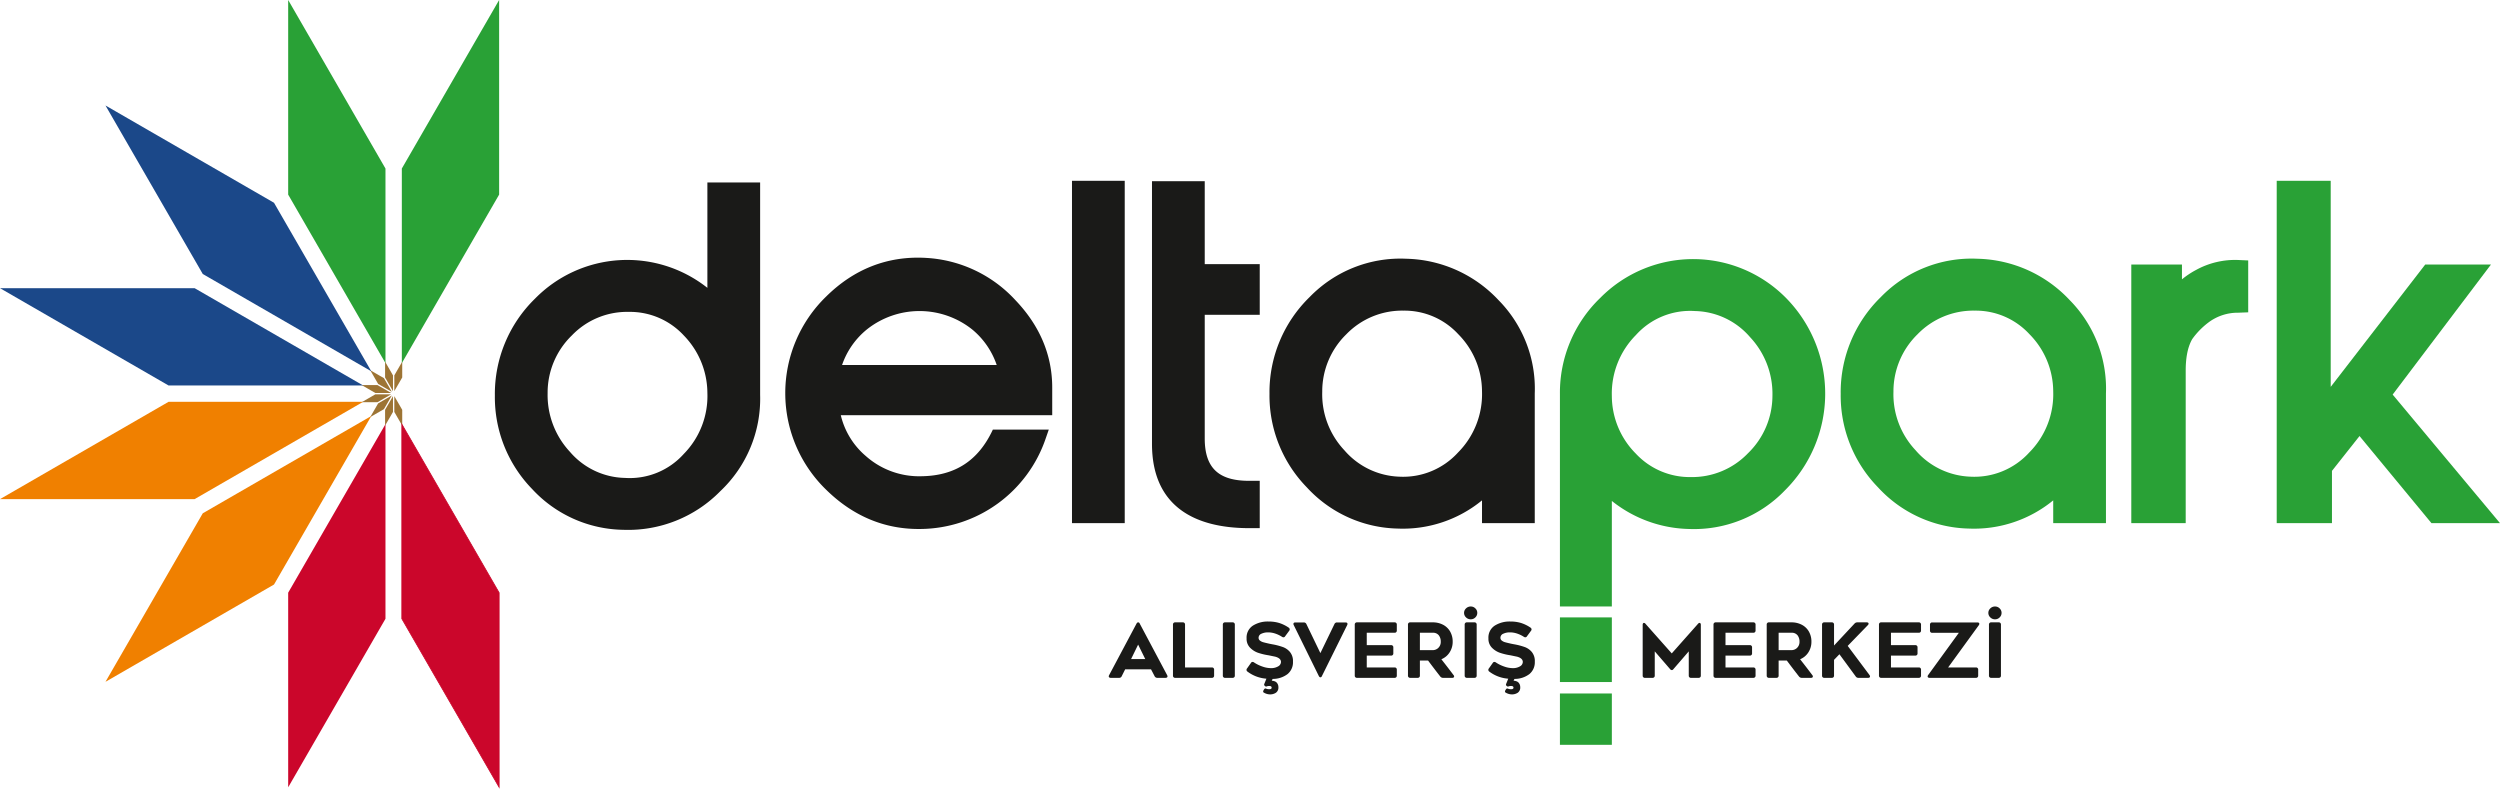
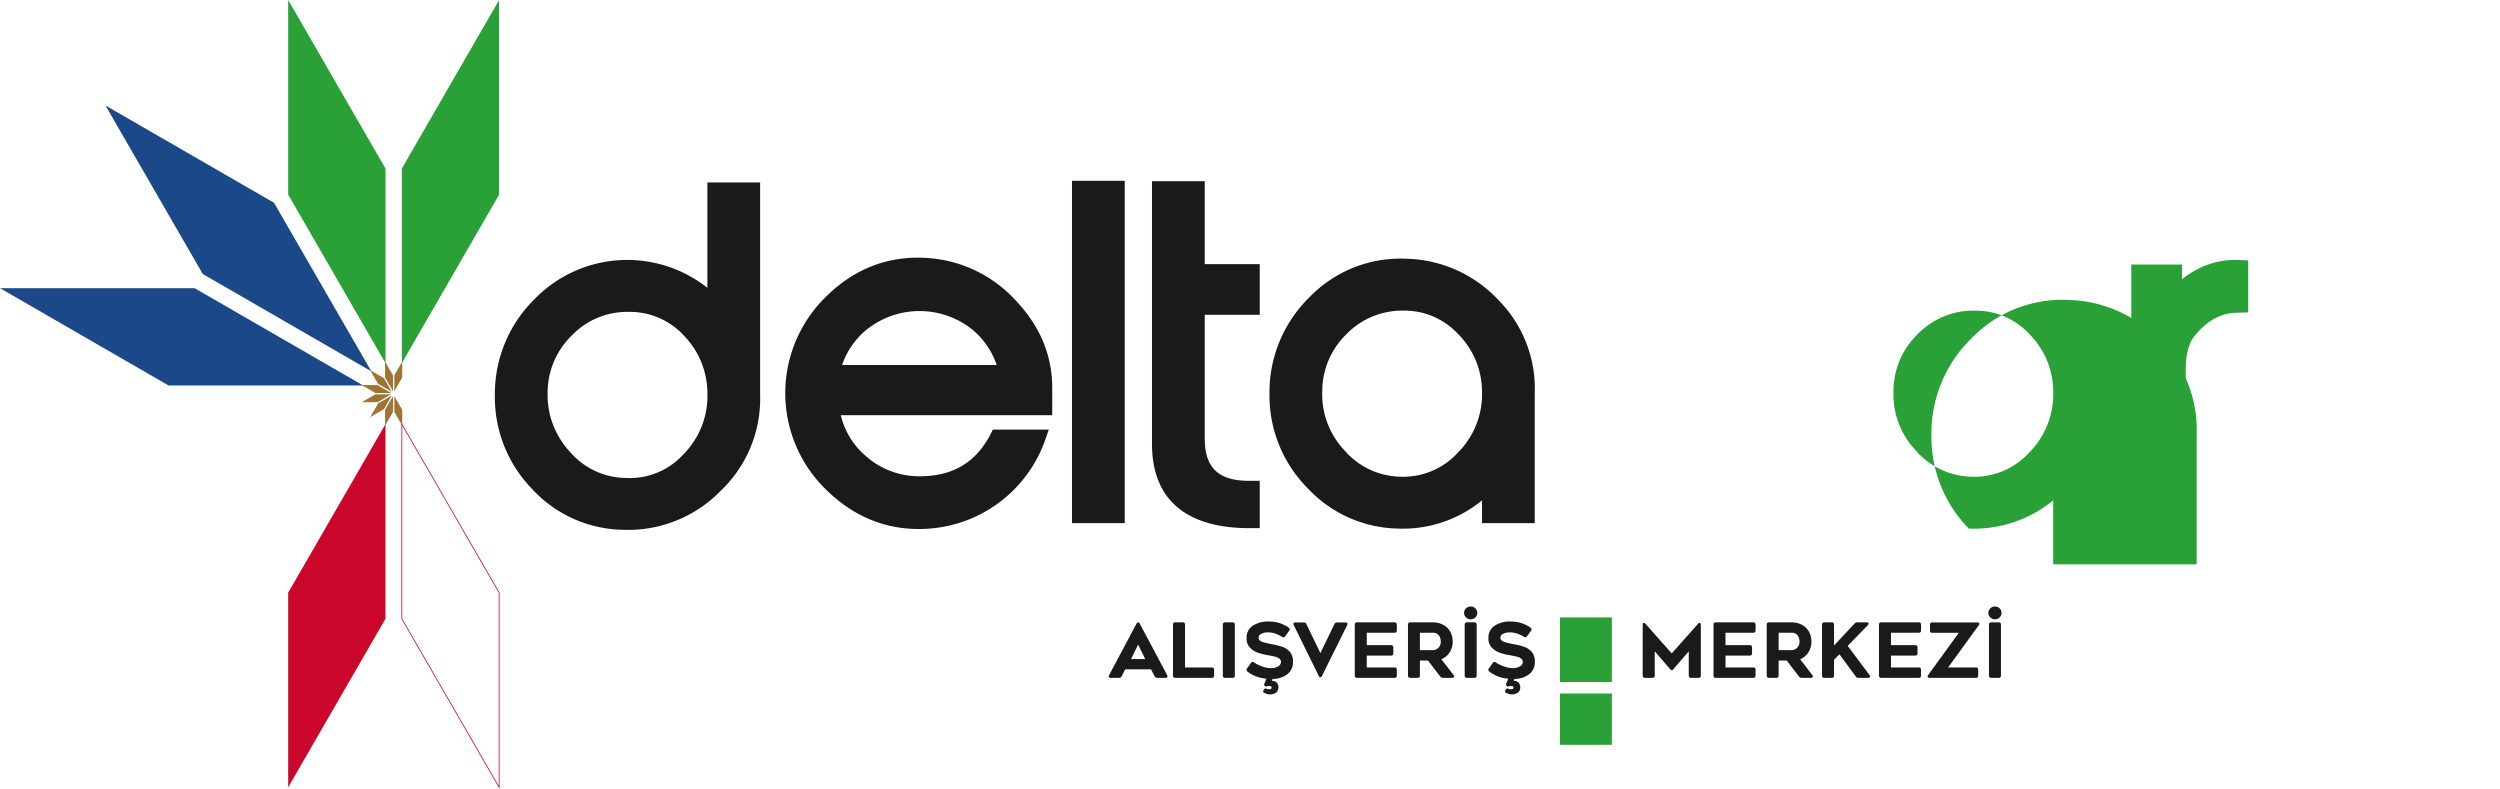
<svg xmlns="http://www.w3.org/2000/svg" viewBox="0 0 684.567 215.987">
  <defs>
    <style>.a{fill:#9d7434;}.b{fill:#1b4889;}.c{fill:#f08000;}.d{fill:#cb062b;}.e{fill:none;stroke:#cb062b;stroke-miterlimit:22.926;stroke-width:0.216px;}.f,.h{fill:#29a136;}.g{fill:#1a1a18;}.h{fill-rule:evenodd;}</style>
  </defs>
  <title>DeltaparkAvm</title>
  <polygon class="a" points="105.445 103.362 107.611 107.113 107.611 102.782 105.445 99.031 105.445 103.362" />
  <polygon class="a" points="103.545 105.129 107.295 107.295 105.13 103.544 101.379 101.379 103.545 105.129" />
  <polygon class="a" points="102.782 107.61 107.113 107.61 103.363 105.445 99.032 105.445 102.782 107.61" />
  <polygon class="a" points="103.363 110.139 107.113 107.974 102.782 107.974 99.032 110.139 103.363 110.139" />
  <polygon class="a" points="105.13 112.039 107.295 108.289 103.545 110.455 101.379 114.205 105.13 112.039" />
  <polygon class="a" points="107.611 112.802 107.611 108.471 105.445 112.222 105.445 116.553 107.611 112.802" />
  <polygon class="a" points="110.14 112.222 107.974 108.471 107.974 112.802 110.14 116.553 110.14 112.222" />
  <polygon class="a" points="107.974 102.782 107.974 107.113 110.14 103.362 110.14 99.031 107.974 102.782" />
  <polygon class="b" points="55.527 75.032 101.676 101.675 75.032 55.526 28.883 28.883 55.527 75.032" />
  <polygon class="b" points="46.149 105.553 99.437 105.553 53.288 78.909 0 78.909 46.149 105.553" />
-   <polygon class="c" points="53.288 136.674 99.437 110.031 46.149 110.031 0 136.674 53.288 136.674" />
-   <polygon class="c" points="75.032 160.057 101.676 113.909 55.527 140.552 28.883 186.701 75.032 160.057" />
  <polygon class="d" points="105.554 169.435 105.554 116.147 78.91 162.296 78.91 215.584 105.554 169.435" />
-   <polygon class="d" points="136.675 162.296 110.031 116.147 110.031 169.435 136.675 215.584 136.675 162.296" />
  <polygon class="e" points="136.675 162.296 110.031 116.147 110.031 169.435 136.675 215.584 136.675 162.296" />
  <polygon class="f" points="78.91 53.288 105.554 99.437 105.554 46.149 78.91 0 78.91 53.288" />
  <polygon class="f" points="110.031 46.149 110.031 99.437 136.675 53.288 136.675 0 110.031 46.149" />
-   <path class="f" d="M485.342,108.373a22.668,22.668,0,0,0-6.139-16.067,20.449,20.449,0,0,0-15.09-7.134,19.947,19.947,0,0,0-16.144,6.56,22.764,22.764,0,0,0-6.604,16.739,22.419,22.419,0,0,0,6.527,15.701,20.18,20.18,0,0,0,15.118,6.463,21.182,21.182,0,0,0,15.607-6.495,21.974,21.974,0,0,0,6.724-15.767M441.366,137.171V166.074h-14.216V107.848A36.015,36.015,0,0,1,438.208,81.561a35.731,35.731,0,0,1,51.373.569,37.343,37.343,0,0,1-.79,52.114,34.563,34.563,0,0,1-26.34,10.605A35.032,35.032,0,0,1,441.366,137.171Z" />
  <path class="g" d="M405.813,107.17a22.359,22.359,0,0,0-6.508-15.664,19.999,19.999,0,0,0-14.966-6.445,21.265,21.265,0,0,0-15.684,6.477,21.823,21.823,0,0,0-6.59,15.731,22.367,22.367,0,0,0,6.055,16.019,20.788,20.788,0,0,0,14.976,7.236,20.318,20.318,0,0,0,16.138-6.605A22.654,22.654,0,0,0,405.813,107.17m0,29.845a34.206,34.206,0,0,1-23.126,7.72A34.759,34.759,0,0,1,357.849,133.456a35.983,35.983,0,0,1-10.228-25.608A36.372,36.372,0,0,1,358.616,81.34a34.626,34.626,0,0,1,26.455-10.491,35.684,35.684,0,0,1,25.254,11.325,34.496,34.496,0,0,1,9.932,25.561v35.517h-14.444ZM329.889,72.329h15.061V86.203H329.889V120.058c0,8.336,4.056,11.604,12.175,11.604h2.886v12.959h-2.886c-15.421,0-26.618-6.353-26.618-23.082V49.625h14.442Zm-21.907,70.923H293.539V49.51h14.442Zm-35.059-43.311a21.638,21.638,0,0,0-6.652-9.679,23.155,23.155,0,0,0-28.786-.142,21.532,21.532,0,0,0-6.904,9.821Zm-79.222,7.642a22.706,22.706,0,0,0-6.462-15.729,20.078,20.078,0,0,0-15.03-6.452,20.969,20.969,0,0,0-15.609,6.437,21.831,21.831,0,0,0-6.648,15.811,22.816,22.816,0,0,0,6.122,16.083,20.398,20.398,0,0,0,15.049,7.134,19.874,19.874,0,0,0,16.106-6.559A22.618,22.618,0,0,0,193.701,107.585ZM193.7,78.82V49.967H208.144v58.154a34.81,34.81,0,0,1-10.903,26.375,35.335,35.335,0,0,1-26.526,10.581,34.669,34.669,0,0,1-25.002-11.168,36.049,36.049,0,0,1-10.204-25.604A36.428,36.428,0,0,1,146.481,81.799a35.355,35.355,0,0,1,47.22-2.978Zm36.534,34.881a21,21,0,0,0,6.818,11.144,21.976,21.976,0,0,0,15.289,5.561c9.212-.124,15.535-4.293,19.452-12.607l.075-.16H287.184l-.814,2.338a36.523,36.523,0,0,1-34.29,24.872c-9.992.144-18.555-3.651-25.673-10.572a36.842,36.842,0,0,1-.189-53.071c7.531-7.45,16.732-11.204,27.357-10.586a35.923,35.923,0,0,1,24.513,11.617c6.348,6.656,10.039,14.621,10.039,23.899v7.564H230.235Z" />
-   <path class="f" d="M562.225,107.17a22.362,22.362,0,0,0-6.509-15.664,19.997,19.997,0,0,0-14.966-6.445,21.261,21.261,0,0,0-15.683,6.477,21.819,21.819,0,0,0-6.589,15.731,22.364,22.364,0,0,0,6.055,16.019,20.787,20.787,0,0,0,14.976,7.236,20.318,20.318,0,0,0,16.139-6.605A22.654,22.654,0,0,0,562.225,107.17m0,29.844a34.203,34.203,0,0,1-23.126,7.721A34.758,34.758,0,0,1,514.26,133.456a35.984,35.984,0,0,1-10.227-25.608,36.371,36.371,0,0,1,10.994-26.508,34.627,34.627,0,0,1,26.456-10.491,35.683,35.683,0,0,1,25.253,11.325,34.49,34.49,0,0,1,9.932,25.561v35.517H562.225Z" />
+   <path class="f" d="M562.225,107.17a22.362,22.362,0,0,0-6.509-15.664,19.997,19.997,0,0,0-14.966-6.445,21.261,21.261,0,0,0-15.683,6.477,21.819,21.819,0,0,0-6.589,15.731,22.364,22.364,0,0,0,6.055,16.019,20.787,20.787,0,0,0,14.976,7.236,20.318,20.318,0,0,0,16.139-6.605A22.654,22.654,0,0,0,562.225,107.17m0,29.844a34.203,34.203,0,0,1-23.126,7.721a35.984,35.984,0,0,1-10.227-25.608,36.371,36.371,0,0,1,10.994-26.508,34.627,34.627,0,0,1,26.456-10.491,35.683,35.683,0,0,1,25.253,11.325,34.49,34.49,0,0,1,9.932,25.561v35.517H562.225Z" />
  <path class="f" d="M597.477,76.494a23.255,23.255,0,0,1,3.856-2.57,22.187,22.187,0,0,1,11.529-2.732l2.757.123v14.209l-2.776.106a13.326,13.326,0,0,0-8.095,2.66,20.903,20.903,0,0,0-4.461,4.569c-1.432,2.487-1.783,5.775-1.783,8.6V143.252H583.605V72.444h13.872Z" />
-   <polygon class="f" points="646.1 119.398 638.553 128.936 638.553 143.253 623.426 143.253 623.426 49.51 638.211 49.51 638.211 105.936 664.088 72.444 682.087 72.444 655.175 108.047 684.567 143.253 665.799 143.253 646.1 119.398" />
  <path class="h" d="M427.15,189.895h14.216v14.056h-14.216Zm0-20.834h14.216V186.759h-14.216Z" />
  <path class="g" d="M420.272,181.186a4.164,4.164,0,0,1-1.476,3.388,6.654,6.654,0,0,1-4.095,1.33l-.249.499a2.426,2.426,0,0,1,.81.156,1.414,1.414,0,0,1,.707.551,1.864,1.864,0,0,1,.312,1.039,1.722,1.722,0,0,1-.675,1.538,2.884,2.884,0,0,1-1.653.457,3.4,3.4,0,0,1-1.704-.52.268.268,0,0,1-.146-.249,1.024,1.024,0,0,1,.166-.458q.228-.394.437-.395a.668.668,0,0,1,.187.042,2.157,2.157,0,0,0,.914.166q.623,0,.624-.436,0-.458-.707-.457a1.718,1.718,0,0,0-.645.124l-.166.042a.359.359,0,0,1-.208-.073,1.493,1.493,0,0,1-.208-.177.355.355,0,0,1-.125-.249.703.703,0,0,1,.083-.312l.54-1.351a9.746,9.746,0,0,1-5.176-1.934.56.56,0,0,1-.271-.477.579.579,0,0,1,.146-.395l1.06-1.497a.538.538,0,0,1,.456-.291.695.695,0,0,1,.395.146,9.658,9.658,0,0,0,2.256,1.112,7.09,7.09,0,0,0,2.317.447,3.761,3.761,0,0,0,2.038-.488,1.41,1.41,0,0,0,.768-1.195q0-1.02-1.579-1.455L413.6,179.439a16.748,16.748,0,0,1-2.941-.707,5.698,5.698,0,0,1-2.068-1.308,3.448,3.448,0,0,1-1.018-2.64,3.883,3.883,0,0,1,1.694-3.45A7.594,7.594,0,0,1,413.6,170.19a9.759,9.759,0,0,1,2.931.406,9.965,9.965,0,0,1,2.556,1.257.59.59,0,0,1,.291.478.58.58,0,0,1-.145.395l-1.102,1.496a.538.538,0,0,1-.457.291.722.722,0,0,1-.415-.146,8.17,8.17,0,0,0-1.881-.894,6.172,6.172,0,0,0-1.902-.312,4.204,4.204,0,0,0-1.85.374,1.199,1.199,0,0,0-.769,1.122.946.946,0,0,0,.396.769,2.546,2.546,0,0,0,.976.458q.416.124,1.642.395l.749.145a17.878,17.878,0,0,1,2.993.79,4.603,4.603,0,0,1,1.83,1.309,3.929,3.929,0,0,1,.831,2.661m-15.921,3.804a.575.575,0,0,1-.624.623h-2.036a.575.575,0,0,1-.624-.623V171.042a.576.576,0,0,1,.624-.624h2.036a.576.576,0,0,1,.624.624Zm.166-17.169a1.662,1.662,0,0,0-.53-1.226,1.734,1.734,0,0,0-1.257-.519,1.795,1.795,0,0,0-1.289.519,1.648,1.648,0,0,0-.541,1.226,1.669,1.669,0,0,0,.541,1.247,1.796,1.796,0,0,0,1.289.519,1.736,1.736,0,0,0,1.257-.519A1.683,1.683,0,0,0,404.517,167.821ZM392.295,178.026a2.175,2.175,0,0,0,1.569-.634,2.25,2.25,0,0,0,.655-1.694,2.791,2.791,0,0,0-.53-1.725,1.98,1.98,0,0,0-1.694-.707h-3.491v4.759Zm-3.491,6.963a.575.575,0,0,1-.624.623h-2.017a.576.576,0,0,1-.623-.623V171.042a.577.577,0,0,1,.623-.624h6.132a6,6,0,0,1,2.869.666,4.742,4.742,0,0,1,1.933,1.871,5.45,5.45,0,0,1,.686,2.743,5.293,5.293,0,0,1-.831,2.931,4.886,4.886,0,0,1-2.266,1.892l.582.749q.395.499,1.06,1.361.665.862,1.683,2.213a.592.592,0,0,1,.167.396.325.325,0,0,1-.136.27.622.622,0,0,1-.384.104H395.164a.946.946,0,0,1-.769-.353q-1.58-2.017-3.347-4.385h-2.244Zm-14.549-8.335h6.651a.575.575,0,0,1,.623.623v1.622a.575.575,0,0,1-.623.624h-6.651v3.241h7.607a.576.576,0,0,1,.624.624v1.601a.575.575,0,0,1-.624.623H371.594a.575.575,0,0,1-.624-.623V171.042a.576.576,0,0,1,.624-.624h10.267a.576.576,0,0,1,.624.624V172.643a.576.576,0,0,1-.624.624h-7.607Zm-5.82-6.214q.54,0,.541.416a.704.704,0,0,1-.083.312l-6.922,13.968a.458.458,0,0,1-.415.332q-.228,0-.416-.332l-6.88-13.968a.704.704,0,0,1-.083-.312q0-.415.541-.416h2.265a.753.753,0,0,1,.748.457l3.825,7.939L365.4,170.897a.753.753,0,0,1,.749-.457ZM354.052,181.186a4.165,4.165,0,0,1-1.476,3.388,6.657,6.657,0,0,1-4.095,1.33l-.249.499a2.431,2.431,0,0,1,.811.156,1.419,1.419,0,0,1,.707.551,1.863,1.863,0,0,1,.311,1.039,1.722,1.722,0,0,1-.675,1.538,2.881,2.881,0,0,1-1.653.457,3.4,3.4,0,0,1-1.704-.52.269.269,0,0,1-.146-.249,1.028,1.028,0,0,1,.167-.458q.228-.394.436-.395a.661.661,0,0,1,.187.042,2.158,2.158,0,0,0,.914.166q.624,0,.624-.436,0-.458-.707-.457a1.717,1.717,0,0,0-.644.124l-.166.042a.358.358,0,0,1-.208-.073,1.488,1.488,0,0,1-.208-.177.358.358,0,0,1-.125-.249.706.706,0,0,1,.083-.312l.54-1.351a9.746,9.746,0,0,1-5.175-1.934.56.56,0,0,1-.271-.477.577.577,0,0,1,.146-.395l1.06-1.497a.539.539,0,0,1,.457-.291.694.694,0,0,1,.395.146,9.668,9.668,0,0,0,2.256,1.112,7.09,7.09,0,0,0,2.317.447,3.759,3.759,0,0,0,2.038-.488,1.409,1.409,0,0,0,.768-1.195q0-1.02-1.579-1.455l-1.809-.375a16.781,16.781,0,0,1-2.942-.707,5.703,5.703,0,0,1-2.068-1.308,3.449,3.449,0,0,1-1.018-2.64,3.883,3.883,0,0,1,1.694-3.45,7.593,7.593,0,0,1,4.333-1.143,9.761,9.761,0,0,1,2.931.406,9.948,9.948,0,0,1,2.556,1.257.59.59,0,0,1,.291.478.582.582,0,0,1-.145.395l-1.102,1.496a.539.539,0,0,1-.457.291.723.723,0,0,1-.416-.146,8.165,8.165,0,0,0-1.881-.894,6.176,6.176,0,0,0-1.902-.312,4.201,4.201,0,0,0-1.85.374,1.198,1.198,0,0,0-.77,1.122.946.946,0,0,0,.396.769,2.553,2.553,0,0,0,.976.458q.416.124,1.642.395l.749.145a17.873,17.873,0,0,1,2.993.79,4.598,4.598,0,0,1,1.83,1.309A3.929,3.929,0,0,1,354.052,181.186Zm-15.922,3.804a.575.575,0,0,1-.624.623h-2.036a.575.575,0,0,1-.624-.623V171.042a.576.576,0,0,1,.624-.624h2.036a.576.576,0,0,1,.624.624Zm-6.297-2.225a.576.576,0,0,1,.623.624v1.601a.575.575,0,0,1-.623.623H321.815a.574.574,0,0,1-.624-.623V171.042a.575.575,0,0,1,.624-.624h2.057a.576.576,0,0,1,.623.624v11.722ZM313.605,180.478l-1.954-3.969-1.933,3.969Zm-9.457,5.134a.623.623,0,0,1-.395-.114.365.365,0,0,1-.145-.301.794.794,0,0,1,.104-.333l7.503-14.113q.187-.332.436-.333a.469.469,0,0,1,.437.333l7.503,14.113a.805.805,0,0,1,.104.333.365.365,0,0,1-.146.301.623.623,0,0,1-.395.114h-2.265a.789.789,0,0,1-.728-.458l-.977-1.871H308.097l-.935,1.871a.738.738,0,0,1-.728.458Z" />
  <path class="g" d="M547.915,184.989a.574.574,0,0,1-.623.623h-2.037a.575.575,0,0,1-.623-.623V171.042a.576.576,0,0,1,.623-.624h2.037a.575.575,0,0,1,.623.624Zm.167-17.169a1.663,1.663,0,0,0-.53-1.226,1.735,1.735,0,0,0-1.258-.519,1.794,1.794,0,0,0-1.289.519,1.648,1.648,0,0,0-.541,1.226,1.669,1.669,0,0,0,.541,1.247,1.795,1.795,0,0,0,1.289.519,1.736,1.736,0,0,0,1.258-.519A1.684,1.684,0,0,0,548.081,167.821Zm-7.026,14.944a.576.576,0,0,1,.624.624v1.601a.575.575,0,0,1-.624.623H528.377a.669.669,0,0,1-.395-.104.337.337,0,0,1-.146-.291.68.68,0,0,1,.146-.375l8.397-11.555h-7.274a.577.577,0,0,1-.624-.624V171.063a.575.575,0,0,1,.624-.623h12.367a.619.619,0,0,1,.384.104.324.324,0,0,1,.135.27.7.7,0,0,1-.145.395l-8.398,11.556Zm-23.258-6.11h6.651a.576.576,0,0,1,.624.623v1.622a.576.576,0,0,1-.624.624H517.798v3.241h7.608a.576.576,0,0,1,.623.624v1.601a.575.575,0,0,1-.623.623H515.137a.575.575,0,0,1-.624-.623V171.042a.576.576,0,0,1,.624-.624H525.405a.576.576,0,0,1,.623.624V172.643a.576.576,0,0,1-.623.624H517.798Zm-15.589,8.335a.575.575,0,0,1-.623.623h-2.037a.575.575,0,0,1-.624-.623V171.042a.576.576,0,0,1,.624-.624h2.037a.576.576,0,0,1,.623.624v5.716l5.612-6.007a1.013,1.013,0,0,1,.769-.333h2.557a.672.672,0,0,1,.384.094.301.301,0,0,1,.136.261.602.602,0,0,1-.208.415l-5.508,5.674,5.965,7.981a.702.702,0,0,1,.145.396.326.326,0,0,1-.135.27.664.664,0,0,1-.406.104h-2.598a.861.861,0,0,1-.769-.374l-4.469-6.09-1.476,1.538Zm-11.681-6.963a2.176,2.176,0,0,0,1.57-.634,2.25,2.25,0,0,0,.655-1.694,2.791,2.791,0,0,0-.53-1.725,1.981,1.981,0,0,0-1.695-.707H487.036v4.759Zm-3.491,6.963a.575.575,0,0,1-.624.623h-2.017a.576.576,0,0,1-.624-.623V171.042a.577.577,0,0,1,.624-.624h6.132a6.002,6.002,0,0,1,2.869.666,4.738,4.738,0,0,1,1.933,1.871,5.445,5.445,0,0,1,.686,2.743,5.291,5.291,0,0,1-.831,2.931,4.886,4.886,0,0,1-2.266,1.892l.583.749q.395.499,1.06,1.361.664.862,1.683,2.213a.592.592,0,0,1,.167.396.327.327,0,0,1-.136.27.623.623,0,0,1-.385.104h-2.494a.945.945,0,0,1-.769-.353q-1.581-2.017-3.347-4.385H487.036Zm-14.549-8.335h6.651a.576.576,0,0,1,.623.623v1.622a.576.576,0,0,1-.623.624h-6.651v3.241h7.607a.577.577,0,0,1,.624.624v1.601a.576.576,0,0,1-.624.623h-10.267a.575.575,0,0,1-.624-.623V171.042a.576.576,0,0,1,.624-.624h10.267a.577.577,0,0,1,.624.624V172.643a.576.576,0,0,1-.624.624h-7.607Zm-7.524-5.841a.619.619,0,0,1,.416-.249.291.291,0,0,1,.259.146.725.725,0,0,1,.094.396v13.884a.575.575,0,0,1-.624.623h-2.057a.574.574,0,0,1-.624-.623v-6.631l-4.219,4.885a.54.54,0,0,1-.437.249.626.626,0,0,1-.436-.249l-4.22-4.885v6.631a.575.575,0,0,1-.623.623H450.433a.576.576,0,0,1-.623-.623V171.106a.726.726,0,0,1,.093-.396.293.293,0,0,1,.26-.146.569.569,0,0,1,.416.249l7.192,8.106Z" />
</svg>